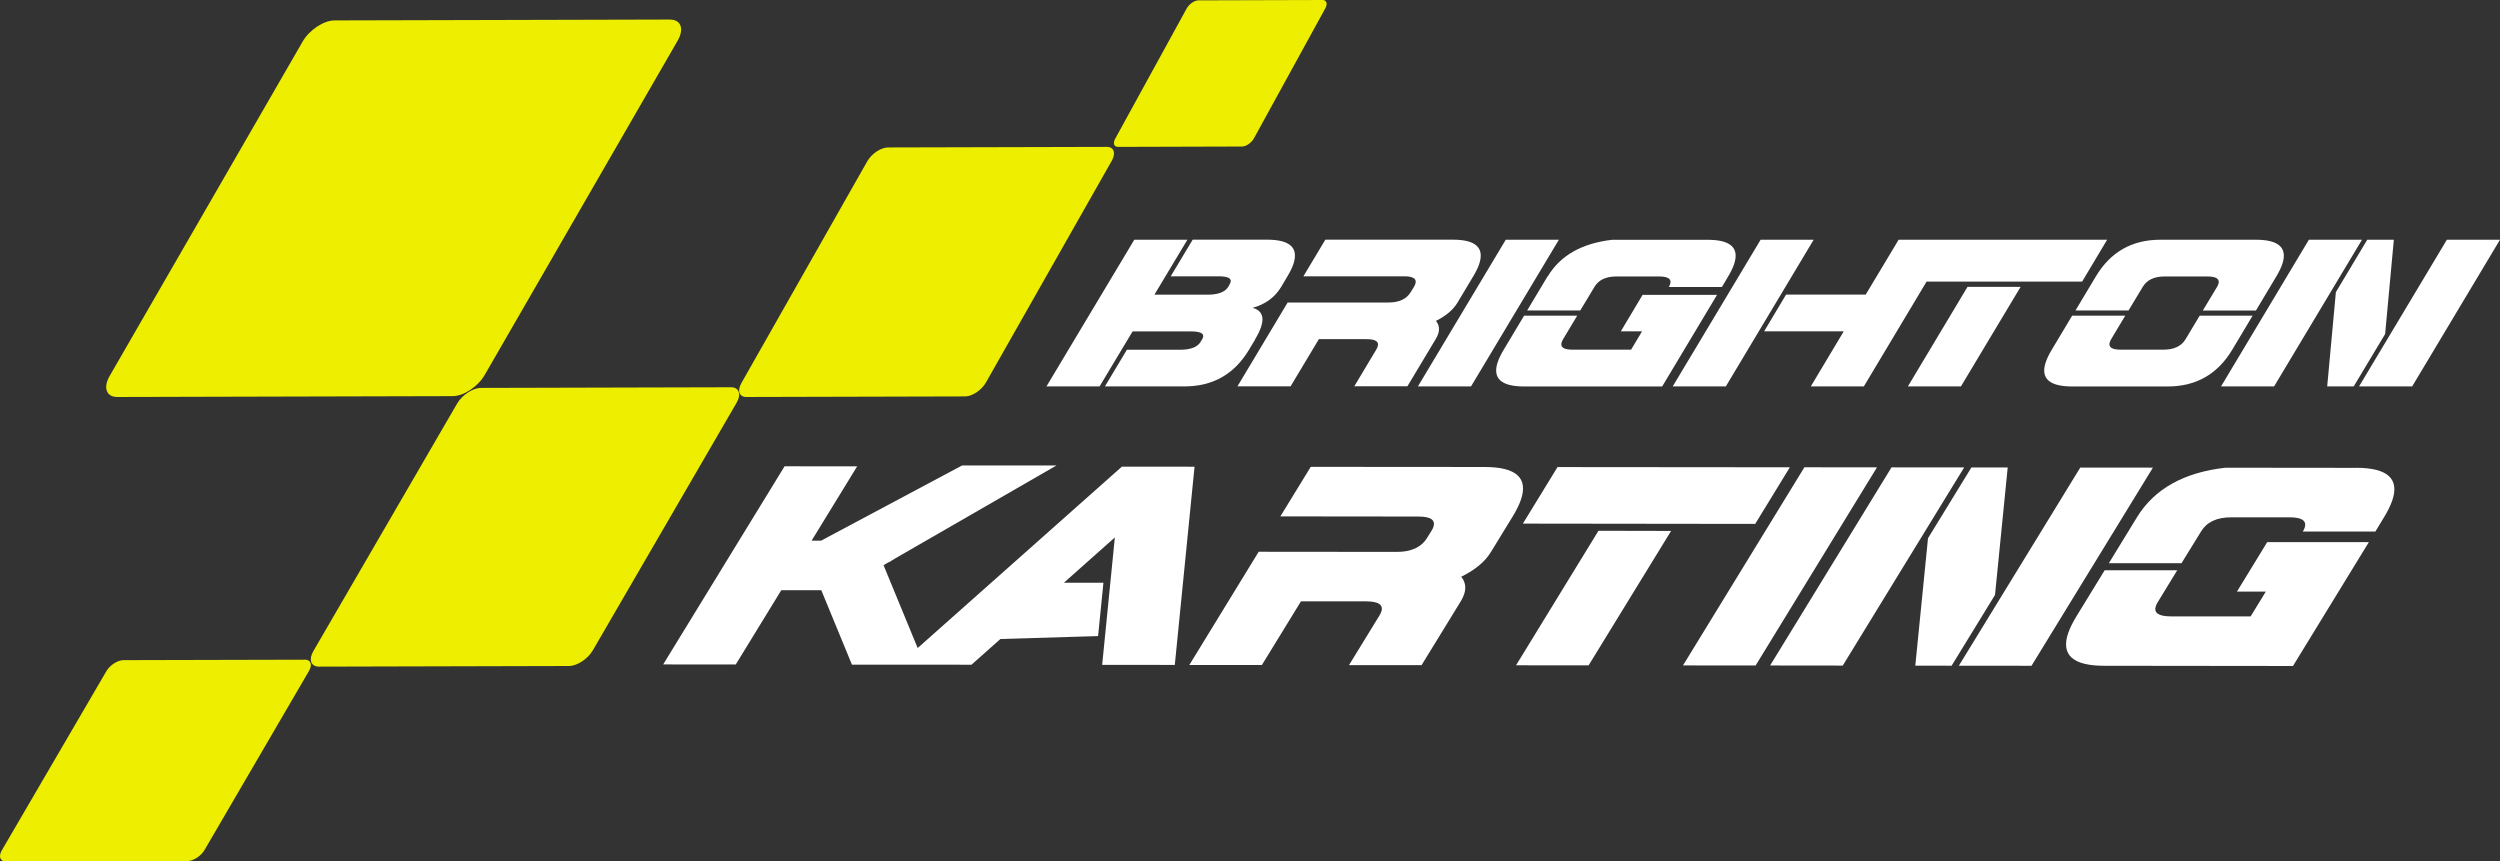
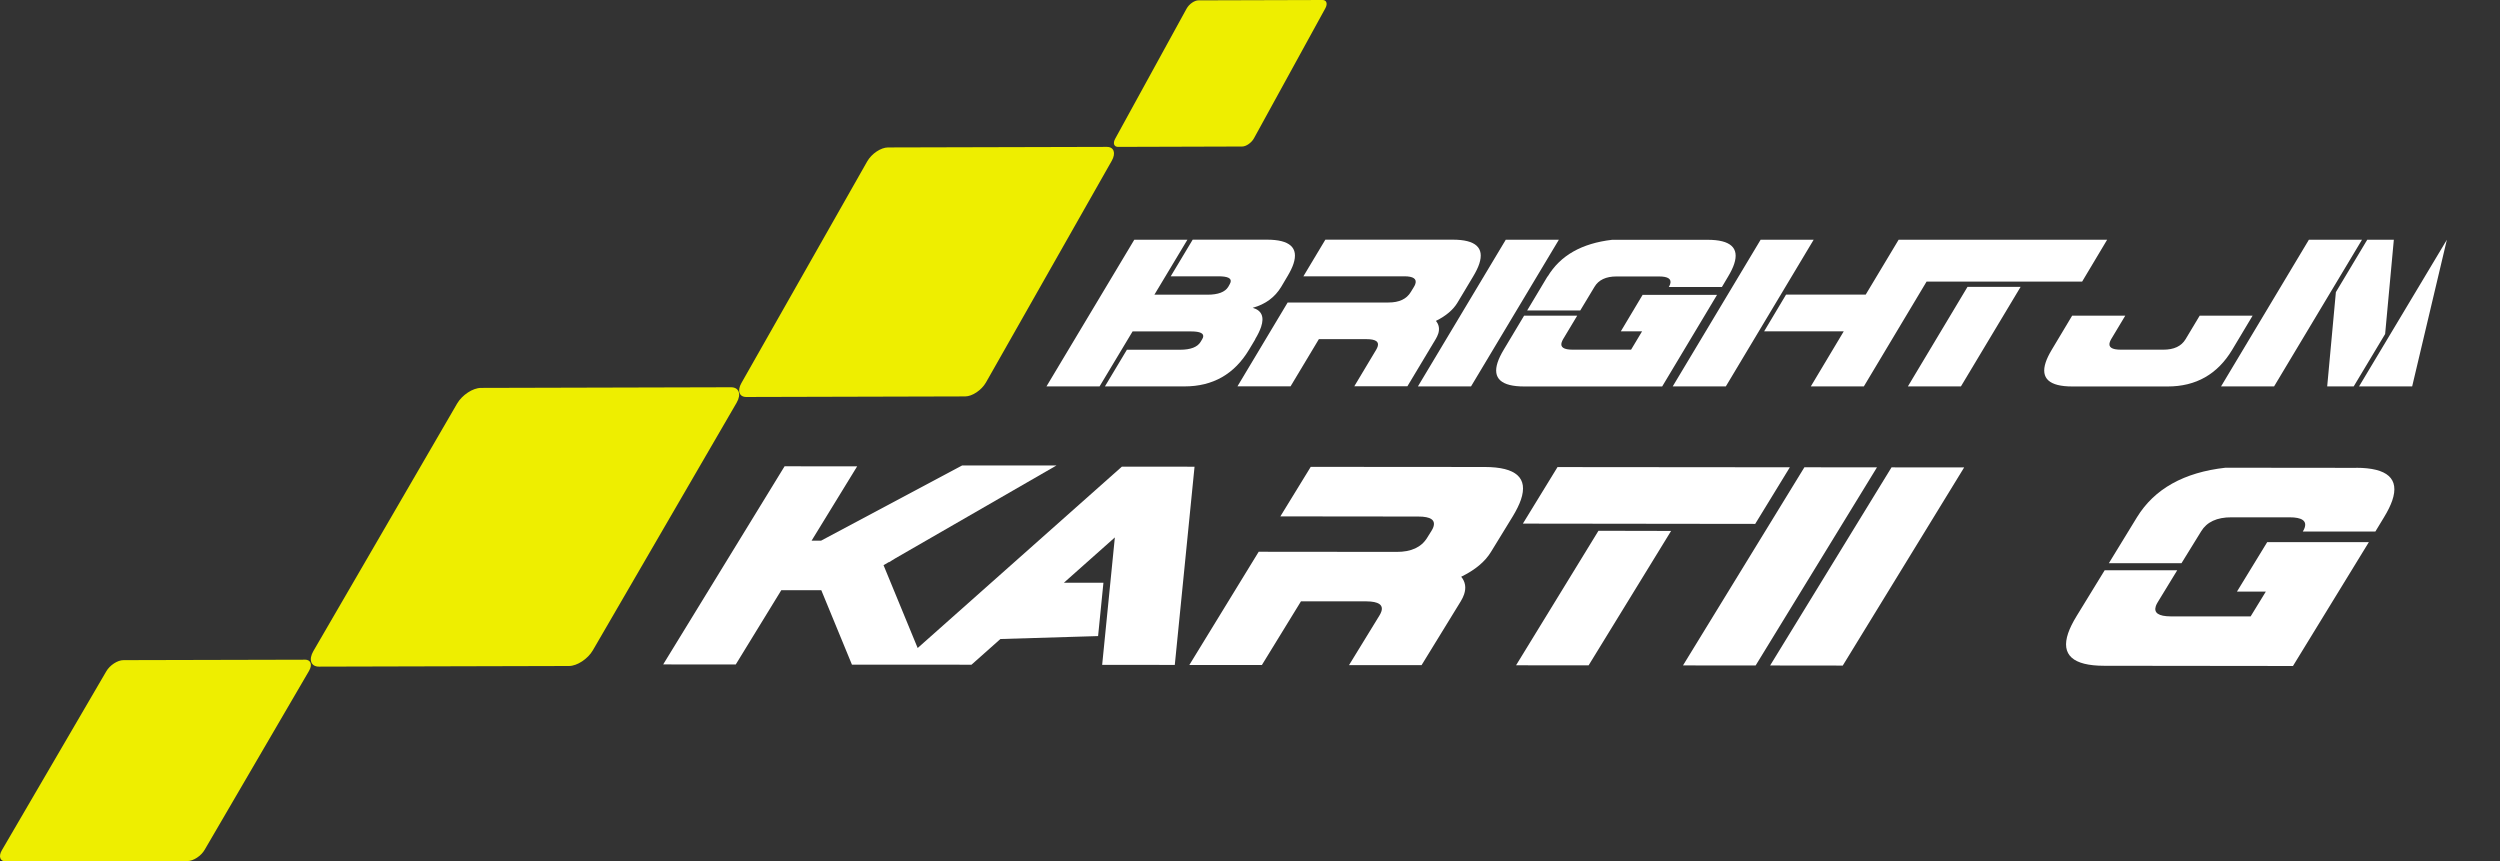
<svg xmlns="http://www.w3.org/2000/svg" width="100%" height="100%" viewBox="0 0 148 51" version="1.1" xml:space="preserve" style="fill-rule:evenodd;clip-rule:evenodd;stroke-linejoin:round;stroke-miterlimit:2;">
  <rect x="0" y="0" width="148" height="51" fill="#333333" stroke="none" />
  <g>
-     <path d="M39.669,1.157L19.809,1.208C19.163,1.208 18.315,1.771 17.918,2.458L6.49,22.26C6.093,22.947 6.296,23.506 6.942,23.502L26.802,23.451C27.447,23.451 28.296,22.888 28.692,22.201L40.12,2.403C40.517,1.716 40.315,1.157 39.669,1.161L39.669,1.157Z" style="fill:rgb(238,238,0);fill-rule:nonzero;" />
    <path d="M43.269,22.926L28.473,22.964C27.992,22.964 27.359,23.383 27.063,23.888L18.551,38.545C18.256,39.054 18.408,39.469 18.889,39.465L33.685,39.427C34.166,39.427 34.799,39.007 35.094,38.503L43.606,23.845C43.902,23.337 43.75,22.921 43.269,22.926Z" style="fill:rgb(238,238,0);fill-rule:nonzero;" />
    <path d="M65.522,8.696L52.57,8.729C52.148,8.729 51.595,9.102 51.338,9.556L43.889,22.68C43.632,23.133 43.763,23.506 44.185,23.502L57.136,23.468C57.558,23.468 58.111,23.095 58.369,22.642L65.817,9.518C66.075,9.064 65.944,8.691 65.522,8.696Z" style="fill:rgb(238,238,0);fill-rule:nonzero;" />
    <path d="M78.295,0L70.948,0.021C70.712,0.021 70.395,0.242 70.247,0.509L66.019,8.213C65.871,8.48 65.947,8.696 66.188,8.696L73.535,8.674C73.771,8.674 74.088,8.454 74.235,8.187L78.464,0.483C78.607,0.216 78.531,0 78.295,0Z" style="fill:rgb(238,238,0);fill-rule:nonzero;" />
    <path d="M18.05,39.054L7.31,39.08C6.959,39.08 6.499,39.38 6.288,39.749L0.11,50.335C-0.105,50.703 0.005,51 0.355,51L11.095,50.975C11.445,50.975 11.906,50.674 12.117,50.305L18.295,39.715C18.51,39.346 18.4,39.05 18.05,39.05L18.05,39.054Z" style="fill:rgb(238,238,0);fill-rule:nonzero;" />
    <path d="M74.304,20.082C74.468,19.811 74.586,19.565 74.658,19.349C74.856,18.751 74.688,18.374 74.16,18.222C74.911,18.014 75.473,17.603 75.848,16.98L76.215,16.361C76.38,16.086 76.502,15.836 76.574,15.616C76.886,14.666 76.363,14.188 75.004,14.188L70.607,14.188L69.307,16.357L72.134,16.357C72.687,16.357 72.924,16.476 72.848,16.717C72.835,16.751 72.822,16.785 72.801,16.823L72.713,16.98C72.523,17.29 72.113,17.446 71.484,17.446L68.34,17.446L70.294,14.192L67.15,14.192L61.951,22.875L65.095,22.875L67.049,19.62L70.505,19.62C71.058,19.62 71.295,19.739 71.219,19.98C71.21,20.01 71.193,20.044 71.172,20.078L71.075,20.239C70.889,20.548 70.484,20.705 69.856,20.705L66.712,20.705L65.412,22.875L70.126,22.875C71.801,22.875 73.075,22.15 73.941,20.705L74.312,20.086L74.304,20.082Z" style="fill:white;fill-rule:nonzero;" />
    <path d="M85.138,19.773C85.235,19.48 85.192,19.222 85.007,18.997C85.606,18.701 86.032,18.336 86.285,17.912L87.214,16.361C87.378,16.086 87.501,15.836 87.573,15.616C87.885,14.666 87.362,14.188 86.003,14.188L78.461,14.188L77.161,16.357L83.133,16.357C83.669,16.357 83.888,16.51 83.787,16.811C83.77,16.862 83.745,16.917 83.707,16.98L83.517,17.29C83.268,17.705 82.829,17.908 82.2,17.908L76.229,17.908L73.258,22.87L76.402,22.87L78.077,20.078L80.905,20.078C81.436,20.078 81.656,20.226 81.555,20.523C81.538,20.578 81.508,20.633 81.474,20.697L80.175,22.866L83.319,22.866L84.994,20.074C85.057,19.968 85.108,19.862 85.138,19.764L85.138,19.773Z" style="fill:white;fill-rule:nonzero;" />
    <path d="M89.141,14.192L83.941,22.875L87.085,22.875L92.285,14.192L89.141,14.192Z" style="fill:white;fill-rule:nonzero;" />
    <path d="M91.615,16.362L90.408,18.379L93.552,18.379L94.392,16.984C94.637,16.569 95.072,16.366 95.7,16.366L98.215,16.366C98.751,16.366 98.971,16.518 98.874,16.819C98.857,16.87 98.832,16.925 98.794,16.989L101.938,16.989L102.305,16.37C102.469,16.095 102.592,15.845 102.663,15.624C102.976,14.675 102.452,14.196 101.094,14.196L95.439,14.196C93.641,14.404 92.371,15.124 91.624,16.366L91.615,16.362Z" style="fill:white;fill-rule:nonzero;" />
    <path d="M97.248,17.446L95.952,19.616L97.21,19.616L96.56,20.701L93.104,20.701C92.572,20.701 92.352,20.552 92.454,20.256C92.471,20.201 92.5,20.146 92.534,20.082L93.37,18.688L90.226,18.688L89.019,20.705C88.854,20.981 88.732,21.231 88.66,21.451C88.348,22.4 88.871,22.879 90.23,22.879L98.4,22.879L101.649,17.455L97.252,17.455L97.248,17.446Z" style="fill:white;fill-rule:nonzero;" />
    <path d="M104.229,14.192L99.025,22.875L102.169,22.875L107.369,14.192L104.229,14.192Z" style="fill:white;fill-rule:nonzero;" />
    <path d="M123.262,16.671L124.743,14.192L112.399,14.192L110.449,17.442L105.748,17.442L105.744,17.446L105.731,17.446L104.436,19.616L109.149,19.616L107.2,22.875L110.34,22.875L114.053,16.671L123.262,16.671Z" style="fill:white;fill-rule:nonzero;" />
    <path d="M112.947,22.875L116.087,22.875L119.619,16.984L116.475,16.984L112.947,22.875Z" style="fill:white;fill-rule:nonzero;" />
-     <path d="M122.865,18.379L126.009,18.379L126.849,16.985C127.094,16.569 127.528,16.366 128.157,16.366L130.672,16.366C131.208,16.366 131.428,16.518 131.327,16.819C131.31,16.87 131.284,16.925 131.246,16.989L130.407,18.383L133.551,18.383L134.758,16.366C134.922,16.09 135.045,15.84 135.116,15.62C135.429,14.671 134.905,14.192 133.546,14.192L127.891,14.192C126.216,14.192 124.942,14.916 124.076,16.362L122.869,18.379L122.865,18.379Z" style="fill:white;fill-rule:nonzero;" />
    <path d="M133.365,18.688L130.221,18.688L129.385,20.082C129.136,20.498 128.697,20.701 128.068,20.701L125.553,20.701C125.021,20.701 124.802,20.553 124.899,20.256C124.916,20.201 124.945,20.146 124.979,20.082L125.815,18.688L122.671,18.688L121.464,20.705C121.299,20.981 121.177,21.231 121.105,21.451C120.793,22.4 121.316,22.879 122.675,22.879L128.33,22.879C130.005,22.879 131.276,22.154 132.145,20.709L133.352,18.692L133.365,18.688Z" style="fill:white;fill-rule:nonzero;" />
    <path d="M136.686,14.192L131.486,22.875L134.626,22.875L139.83,14.192L136.686,14.192Z" style="fill:white;fill-rule:nonzero;" />
-     <path d="M144.855,14.192L139.656,22.875L142.8,22.875L147.999,14.192L144.855,14.192Z" style="fill:white;fill-rule:nonzero;" />
+     <path d="M144.855,14.192L139.656,22.875L142.8,22.875L144.855,14.192Z" style="fill:white;fill-rule:nonzero;" />
    <path d="M141.715,14.192L140.141,14.192L138.284,17.294L137.77,22.875L139.339,22.875L141.2,19.773L141.715,14.192Z" style="fill:white;fill-rule:nonzero;" />
    <path d="M66.416,27.625L54.326,38.363L52.313,33.477L52.304,33.46L52.621,33.274L52.625,33.287L52.996,33.058L62.542,27.557L56.955,27.557L48.608,32.007L48.046,32.007L50.743,27.608L46.447,27.604L39.26,39.334L43.556,39.338L46.253,34.939L48.62,34.939L50.435,39.347L53.216,39.347L57.512,39.351L59.225,37.829L65.007,37.656L65.323,34.499L62.981,34.499L65.999,31.816L65.248,39.359L69.548,39.363L70.717,27.629L66.416,27.625Z" style="fill:white;fill-rule:nonzero;" />
    <path d="M87.909,27.646L77.595,27.638L75.797,30.57L83.963,30.579C84.698,30.579 84.993,30.782 84.858,31.193C84.837,31.261 84.799,31.337 84.748,31.418L84.487,31.837C84.145,32.397 83.541,32.676 82.68,32.672L74.514,32.664L70.408,39.368L74.704,39.368L77.017,35.6L80.887,35.6C81.613,35.605 81.912,35.808 81.773,36.211C81.748,36.283 81.71,36.363 81.659,36.444L79.861,39.376L84.157,39.376L86.47,35.609C86.559,35.465 86.626,35.325 86.673,35.189C86.808,34.791 86.749,34.444 86.504,34.143C87.327,33.74 87.913,33.253 88.264,32.676L89.547,30.583C89.774,30.21 89.939,29.875 90.04,29.579C90.475,28.295 89.762,27.651 87.905,27.646L87.909,27.646Z" style="fill:white;fill-rule:nonzero;" />
    <path d="M89.75,39.385L94.046,39.389L98.929,31.431L94.629,31.422L89.75,39.385Z" style="fill:white;fill-rule:nonzero;" />
    <path d="M103.908,31.015L105.959,27.663L92.205,27.651L90.154,30.998L103.908,31.015Z" style="fill:white;fill-rule:nonzero;" />
    <path d="M106.82,27.663L99.633,39.393L103.933,39.397L111.116,27.668L106.82,27.663Z" style="fill:white;fill-rule:nonzero;" />
-     <path d="M118.856,27.676L116.708,27.672L114.138,31.863L113.386,39.406L115.535,39.41L118.105,35.219L118.856,27.676Z" style="fill:white;fill-rule:nonzero;" />
    <path d="M111.978,27.668L104.791,39.397L109.091,39.402L116.278,27.672L111.978,27.668Z" style="fill:white;fill-rule:nonzero;" />
-     <path d="M123.152,27.68L115.965,39.41L120.265,39.414L127.452,27.684L123.152,27.68Z" style="fill:white;fill-rule:nonzero;" />
    <path d="M132.419,35.024L134.136,35.024L133.238,36.49L128.511,36.49C127.785,36.486 127.49,36.283 127.625,35.88C127.65,35.808 127.688,35.728 127.739,35.647L128.891,33.761L124.595,33.761L122.928,36.482C122.7,36.855 122.535,37.19 122.434,37.486C121.999,38.77 122.713,39.414 124.569,39.414L135.744,39.427L140.235,32.096L134.217,32.096L132.427,35.024L132.419,35.024Z" style="fill:white;fill-rule:nonzero;" />
    <path d="M139.483,27.697L131.748,27.689C129.288,27.964 127.54,28.943 126.511,30.617L124.844,33.342L129.144,33.342L130.305,31.46C130.642,30.901 131.241,30.621 132.102,30.625L135.542,30.625C136.276,30.625 136.571,30.833 136.436,31.24C136.415,31.308 136.377,31.384 136.327,31.465L140.623,31.465L141.129,30.63C141.357,30.257 141.522,29.922 141.623,29.625C142.058,28.341 141.344,27.697 139.488,27.693L139.483,27.697Z" style="fill:white;fill-rule:nonzero;" />
  </g>
</svg>